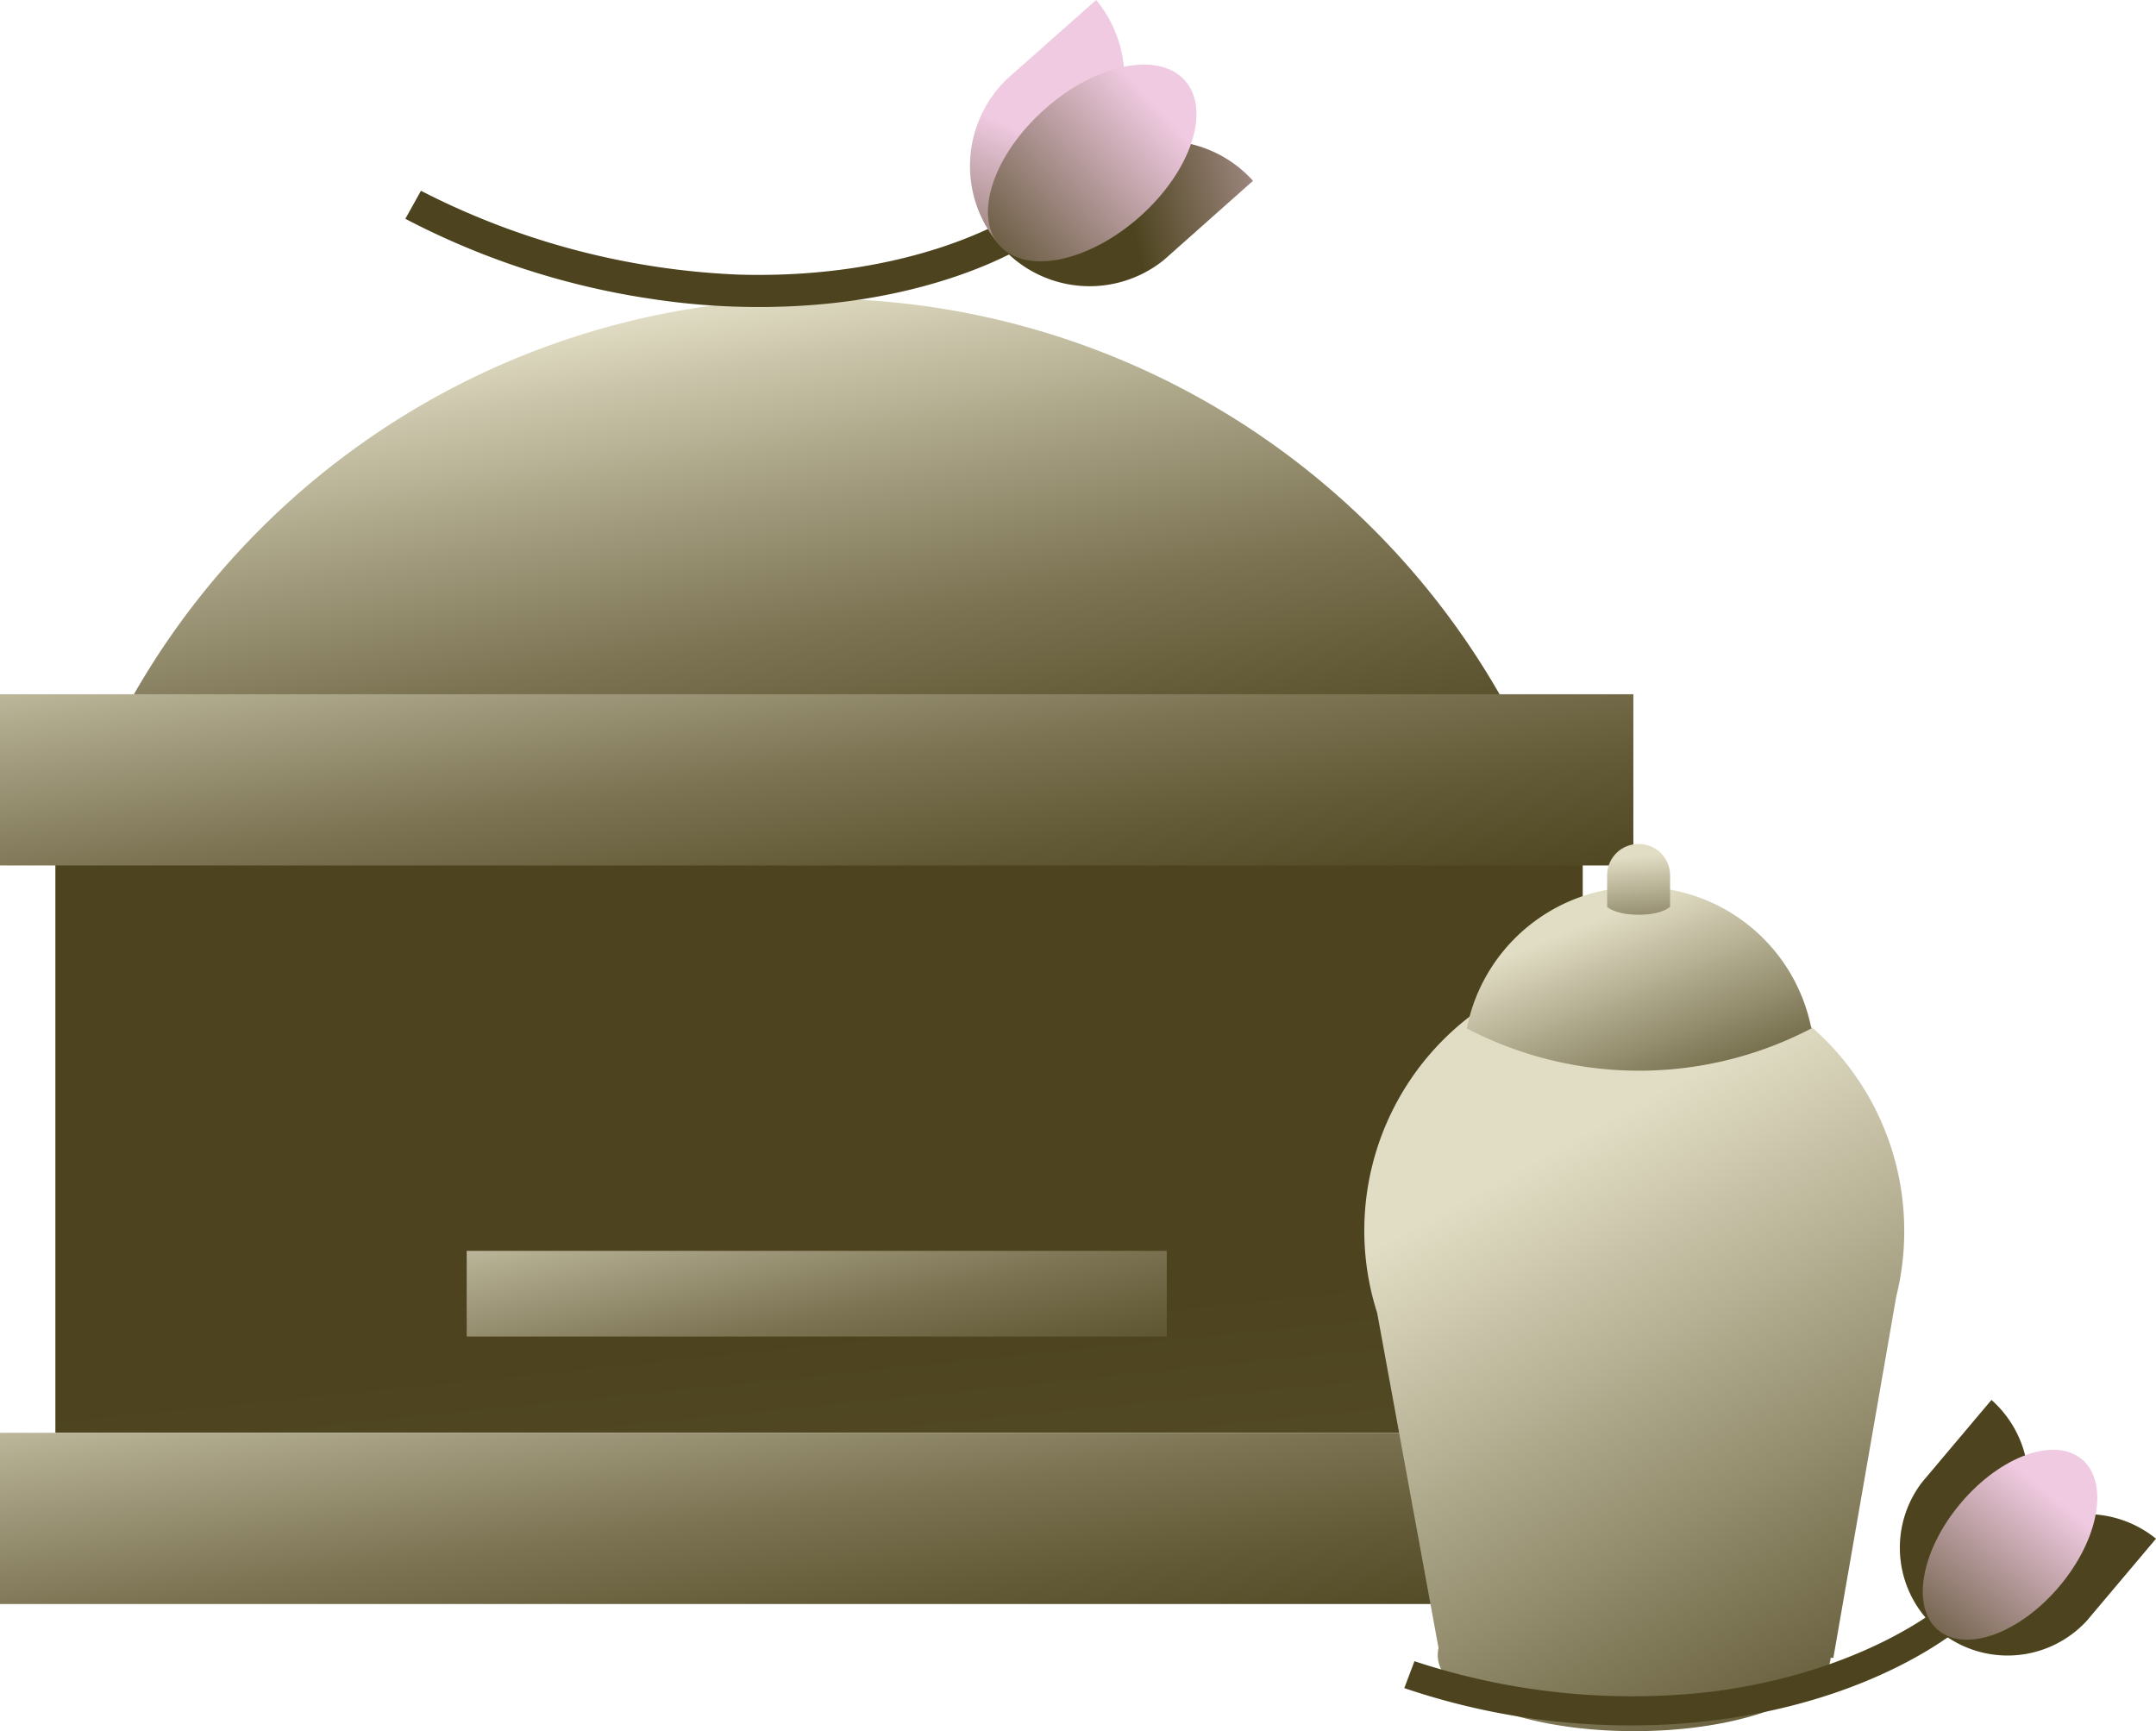
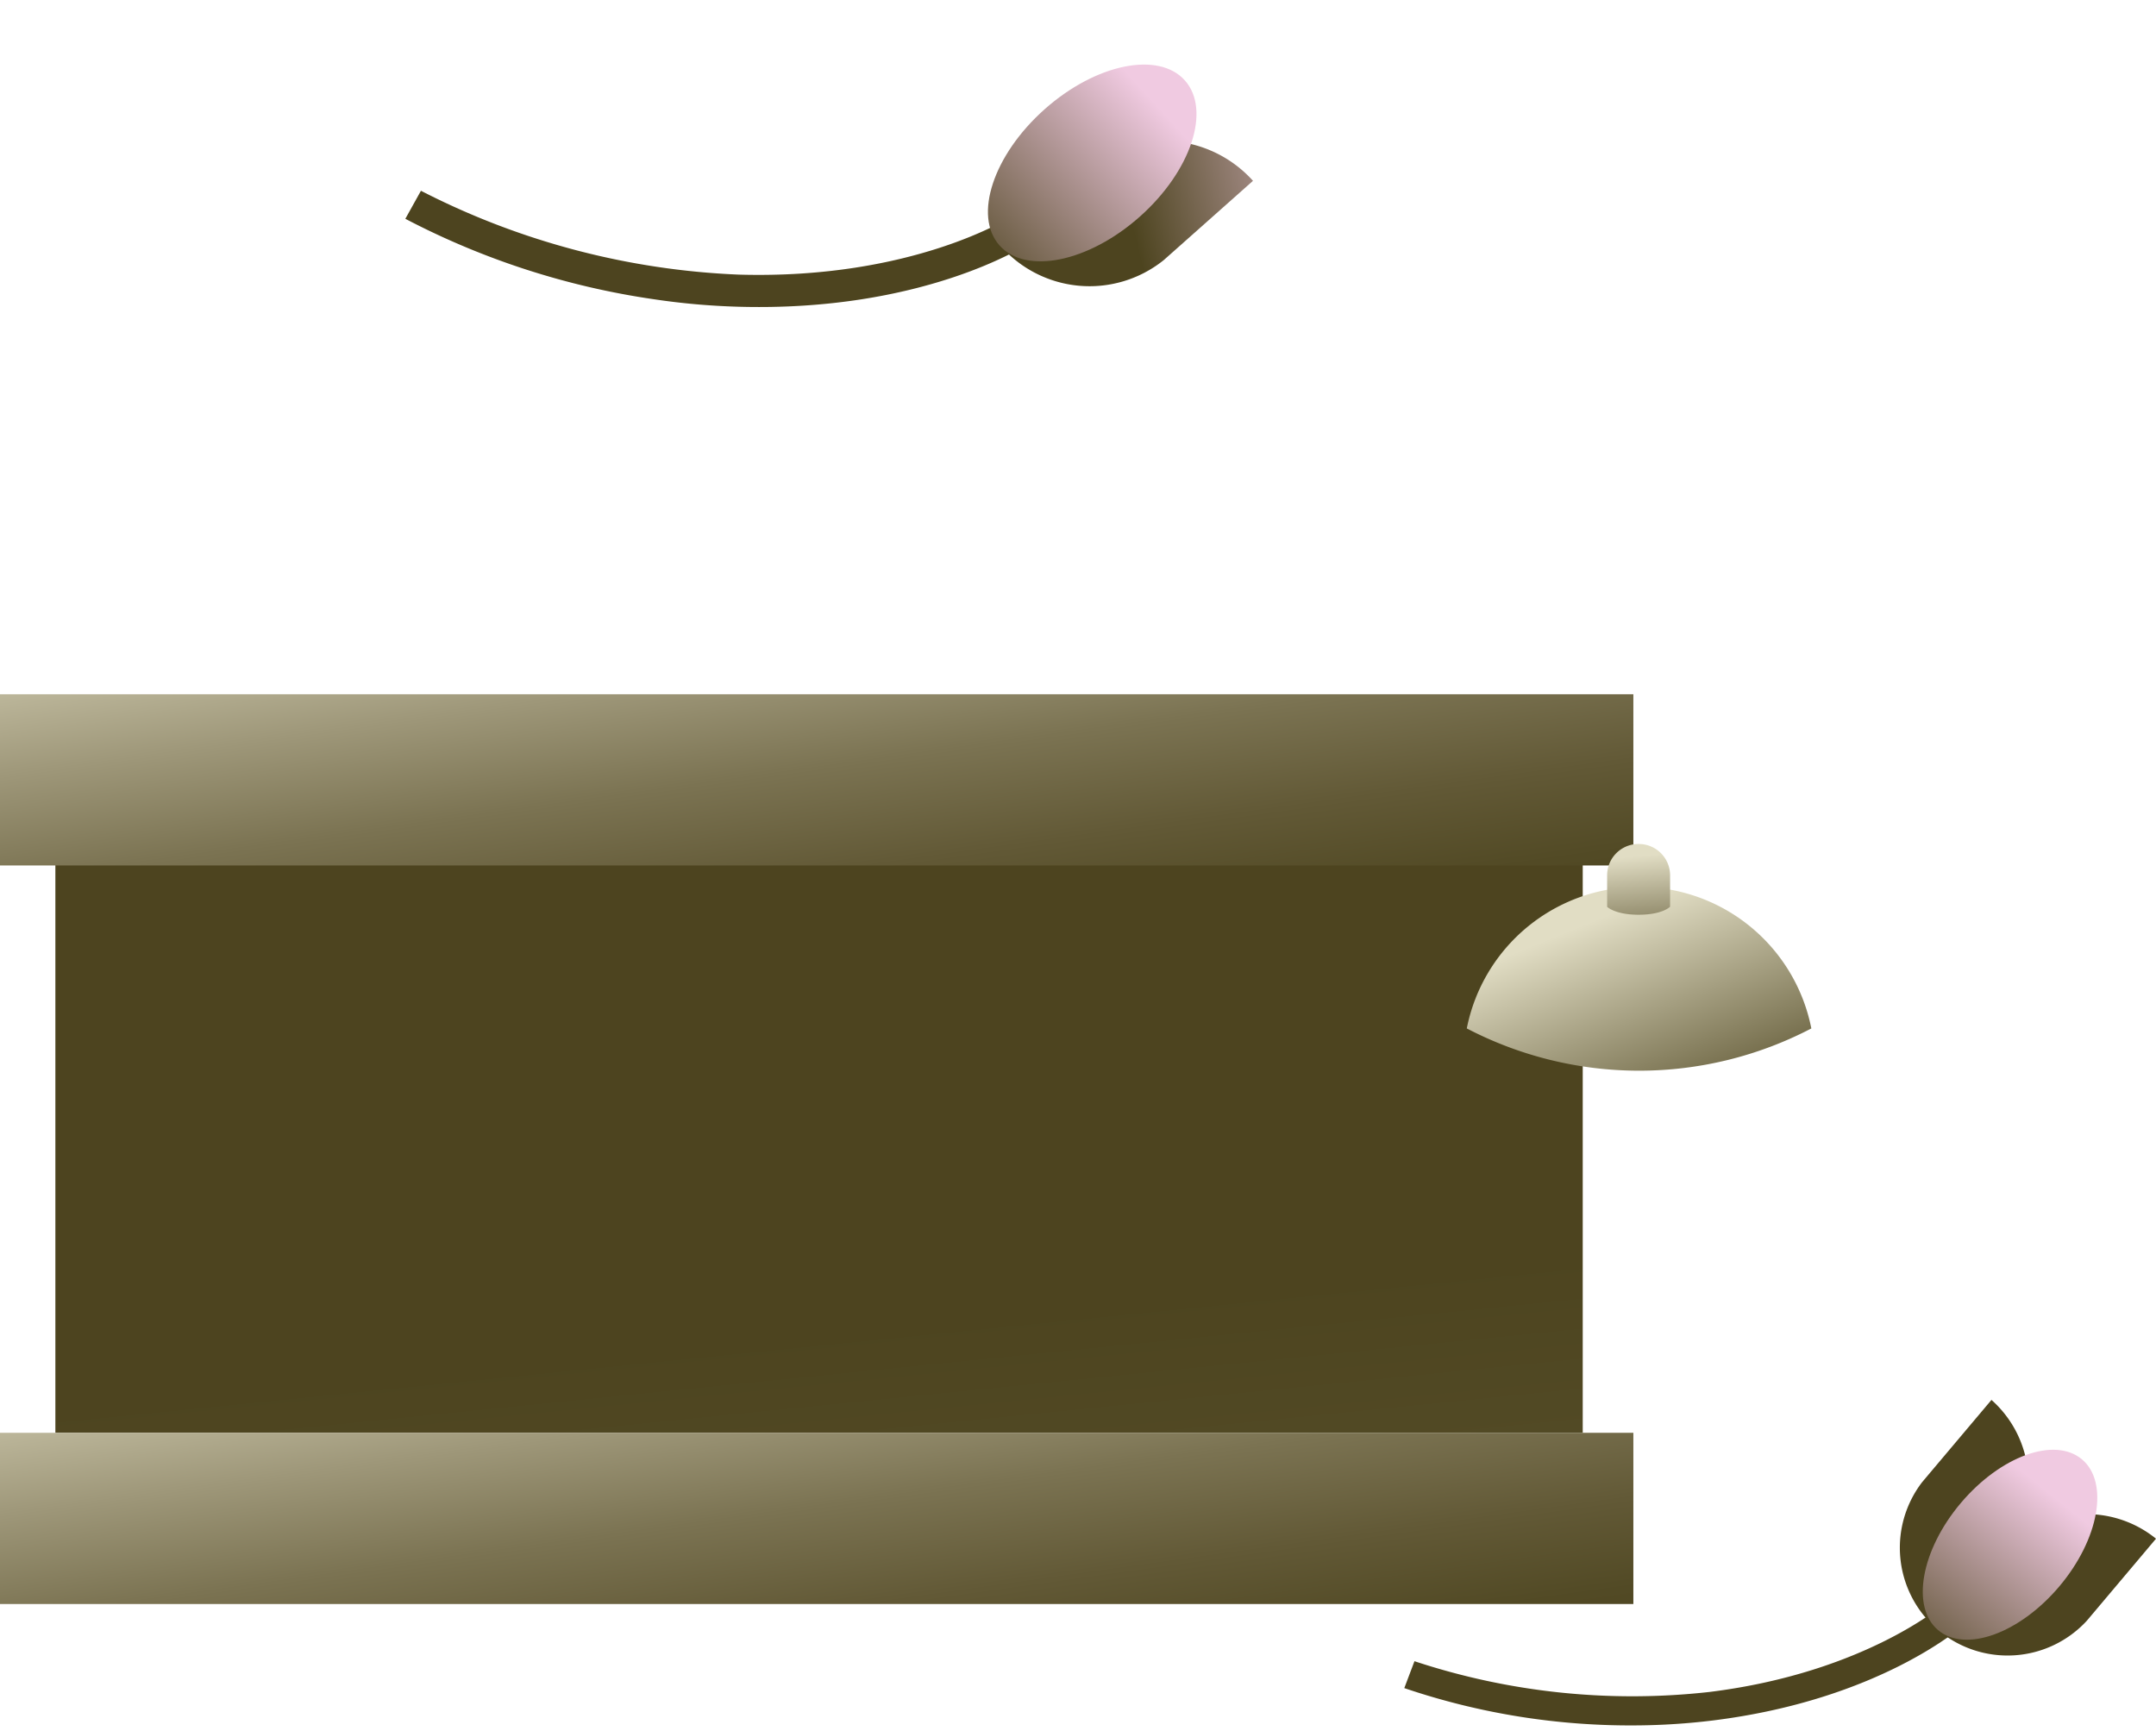
<svg xmlns="http://www.w3.org/2000/svg" xmlns:xlink="http://www.w3.org/1999/xlink" viewBox="0 0 190.79 153.18">
  <defs>
    <style>.cls-1{fill:url(#Degradado_sin_nombre_5);}.cls-2{fill:url(#Degradado_sin_nombre_5-2);}.cls-3{fill:url(#Degradado_sin_nombre_5-3);}.cls-4{fill:url(#Degradado_sin_nombre_5-4);}.cls-5{fill:url(#Degradado_sin_nombre_5-5);}.cls-6{fill:#4d441f;}.cls-7{fill:url(#Degradado_sin_nombre_13);}.cls-8{fill:url(#Degradado_sin_nombre_13-2);}.cls-9{fill:url(#Degradado_sin_nombre_13-3);}.cls-10{fill:url(#Degradado_sin_nombre_14);}.cls-11{fill:url(#Degradado_sin_nombre_14-2);}.cls-12{fill:url(#Degradado_sin_nombre_13-4);}.cls-13{fill:url(#Degradado_sin_nombre_13-5);}.cls-14{fill:url(#Degradado_sin_nombre_13-6);}.cls-15{fill:url(#Degradado_sin_nombre_14-3);}</style>
    <linearGradient id="Degradado_sin_nombre_5" x1="94.02" y1="197.85" x2="74.18" y2="394.41" gradientTransform="matrix(1, 0, 0, -1, 0, 512)" gradientUnits="userSpaceOnUse">
      <stop offset="0.02" stop-color="#e1ddc4" />
      <stop offset="0.33" stop-color="#e1ddc4" />
      <stop offset="0.4" stop-color="#cac5aa" />
      <stop offset="0.55" stop-color="#9e9779" />
      <stop offset="0.68" stop-color="#7b7352" />
      <stop offset="0.81" stop-color="#625936" />
      <stop offset="0.92" stop-color="#524a25" />
      <stop offset="1" stop-color="#4d441f" />
    </linearGradient>
    <linearGradient id="Degradado_sin_nombre_5-2" x1="61.71" y1="513.94" x2="75.92" y2="428.67" xlink:href="#Degradado_sin_nombre_5" />
    <linearGradient id="Degradado_sin_nombre_5-3" x1="65.41" y1="426.63" x2="75.28" y2="356.12" xlink:href="#Degradado_sin_nombre_5" />
    <linearGradient id="Degradado_sin_nombre_5-4" x1="64.94" y1="431.28" x2="76.38" y2="378.67" xlink:href="#Degradado_sin_nombre_5" />
    <linearGradient id="Degradado_sin_nombre_5-5" x1="65.41" y1="491.97" x2="75.28" y2="421.47" xlink:href="#Degradado_sin_nombre_5" />
    <linearGradient id="Degradado_sin_nombre_13" x1="-1325.85" y1="-6136.82" x2="-1334.52" y2="-6118.7" gradientTransform="matrix(0.66, 0.75, 0.75, -0.66, 5561.9, -3025.24)" gradientUnits="userSpaceOnUse">
      <stop offset="0" stop-color="#4d441f" />
      <stop offset="1" stop-color="#f0cae1" />
    </linearGradient>
    <linearGradient id="Degradado_sin_nombre_13-2" x1="-1324.37" y1="-6117.18" x2="-1313.44" y2="-6096.43" xlink:href="#Degradado_sin_nombre_13" />
    <linearGradient id="Degradado_sin_nombre_13-3" x1="-1304.57" y1="-6131.22" x2="-1305.12" y2="-6107.85" gradientTransform="matrix(-0.01, 1, 1, 0.01, 6199.01, 1373.76)" xlink:href="#Degradado_sin_nombre_13" />
    <linearGradient id="Degradado_sin_nombre_14" x1="135.63" y1="409.26" x2="166.97" y2="352.39" gradientTransform="matrix(1, 0, 0, -1, 0, 512)" gradientUnits="userSpaceOnUse">
      <stop offset="0" stop-color="#e1ddc4" />
      <stop offset="1" stop-color="#4d441f" />
    </linearGradient>
    <linearGradient id="Degradado_sin_nombre_14-2" x1="141.3" y1="430.62" x2="149.88" y2="409.42" xlink:href="#Degradado_sin_nombre_14" />
    <linearGradient id="Degradado_sin_nombre_13-4" x1="-1290.83" y1="-4913.73" x2="-1298.6" y2="-4897.48" gradientTransform="matrix(0.76, 0.64, 0.64, -0.76, 4303.49, -2789.11)" xlink:href="#Degradado_sin_nombre_13" />
    <linearGradient id="Degradado_sin_nombre_13-5" x1="-1262.92" y1="-4905.68" x2="-1253.05" y2="-4886.95" gradientTransform="matrix(0.76, 0.64, 0.64, -0.76, 4303.49, -2789.11)" xlink:href="#Degradado_sin_nombre_13" />
    <linearGradient id="Degradado_sin_nombre_13-6" x1="-1268.17" y1="-4907.25" x2="-1268.67" y2="-4886.22" gradientTransform="matrix(0, 1, 1, 0, 5069.87, 1405.22)" xlink:href="#Degradado_sin_nombre_13" />
    <linearGradient id="Degradado_sin_nombre_14-3" x1="144.75" y1="436.23" x2="145.76" y2="425.89" xlink:href="#Degradado_sin_nombre_14" />
  </defs>
  <g id="Capa_2" data-name="Capa 2">
    <g id="Capa_1-2" data-name="Capa 1">
      <rect class="cls-1" x="4.9" y="74.69" width="135.16" height="52.09" />
-       <path class="cls-2" d="M132.71,61.45a69.65,69.65,0,0,0-120.87,0Z" />
      <rect class="cls-3" y="126.78" width="144.54" height="15.15" />
-       <rect class="cls-4" x="41.3" y="110.68" width="61.95" height="7.58" />
      <rect class="cls-5" y="61.43" width="144.54" height="15.15" />
-       <path class="cls-6" d="M57.87,26.48a68.64,68.64,0,0,1-22-7.12l1.38-2.48A67.57,67.57,0,0,0,65.4,24.3c15.44.44,24.08-5.12,24.16-5.17l1.54,2.38c-.38.25-9.47,6.1-25.78,5.63A62.09,62.09,0,0,1,57.87,26.48Z" />
-       <path class="cls-7" d="M97,0l-7.9,7h0a10.69,10.69,0,0,0-.66,14.68L96,15A10.94,10.94,0,0,0,97,0Z" />
+       <path class="cls-6" d="M57.87,26.48a68.64,68.64,0,0,1-22-7.12l1.38-2.48A67.57,67.57,0,0,0,65.4,24.3c15.44.44,24.08-5.12,24.16-5.17l1.54,2.38c-.38.25-9.47,6.1-25.78,5.63A62.09,62.09,0,0,1,57.87,26.48" />
      <path class="cls-8" d="M110.88,16,103,23h0a10.47,10.47,0,0,1-14.51-1.31L96,15A10.7,10.7,0,0,1,110.88,16Z" />
      <ellipse class="cls-9" cx="96.65" cy="14.42" rx="10.98" ry="6.35" transform="translate(14.86 67.89) rotate(-41.66)" />
-       <path class="cls-10" d="M168.51,108.88a23.89,23.89,0,1,0-46.64,7.3l5.43,29.65a2.56,2.56,0,0,0-.07.62c0,3.72,7.78,6.73,17.39,6.73,9.4,0,17.06-2.89,17.38-6.49h.24l5.57-32h0A23.69,23.69,0,0,0,168.51,108.88Z" />
      <path class="cls-11" d="M145,94.74A32.93,32.93,0,0,0,160.29,91a15.54,15.54,0,0,0-30.49,0A33,33,0,0,0,145,94.74Z" />
      <path class="cls-6" d="M144.87,152.67a62.2,62.2,0,0,1-20.6-3.3l.9-2.38a61.36,61.36,0,0,0,26.12,2.72c13.85-1.72,20.81-7.83,20.88-7.89l1.7,1.9c-.31.27-7.63,6.69-22.26,8.51A58.52,58.52,0,0,1,144.87,152.67Z" />
      <path class="cls-12" d="M176.23,123.87l-6.13,7.27h0a9.53,9.53,0,0,0,1.4,13.09l5.87-7A9.73,9.73,0,0,0,176.23,123.87Z" />
      <path class="cls-13" d="M190.79,136.15l-6.13,7.27h0a9.53,9.53,0,0,1-13.14.83l5.87-7A9.72,9.72,0,0,1,190.79,136.15Z" />
      <ellipse class="cls-14" cx="177.87" cy="136.68" rx="9.88" ry="5.71" transform="translate(-41.28 184.55) rotate(-49.86)" />
      <path class="cls-15" d="M145,80.94c-2.08,0-2.78-.7-2.78-.7V77.46A2.77,2.77,0,0,1,145,74.68h0a2.77,2.77,0,0,1,2.79,2.77h0v2.78S147.13,80.94,145,80.94Z" />
    </g>
  </g>
</svg>